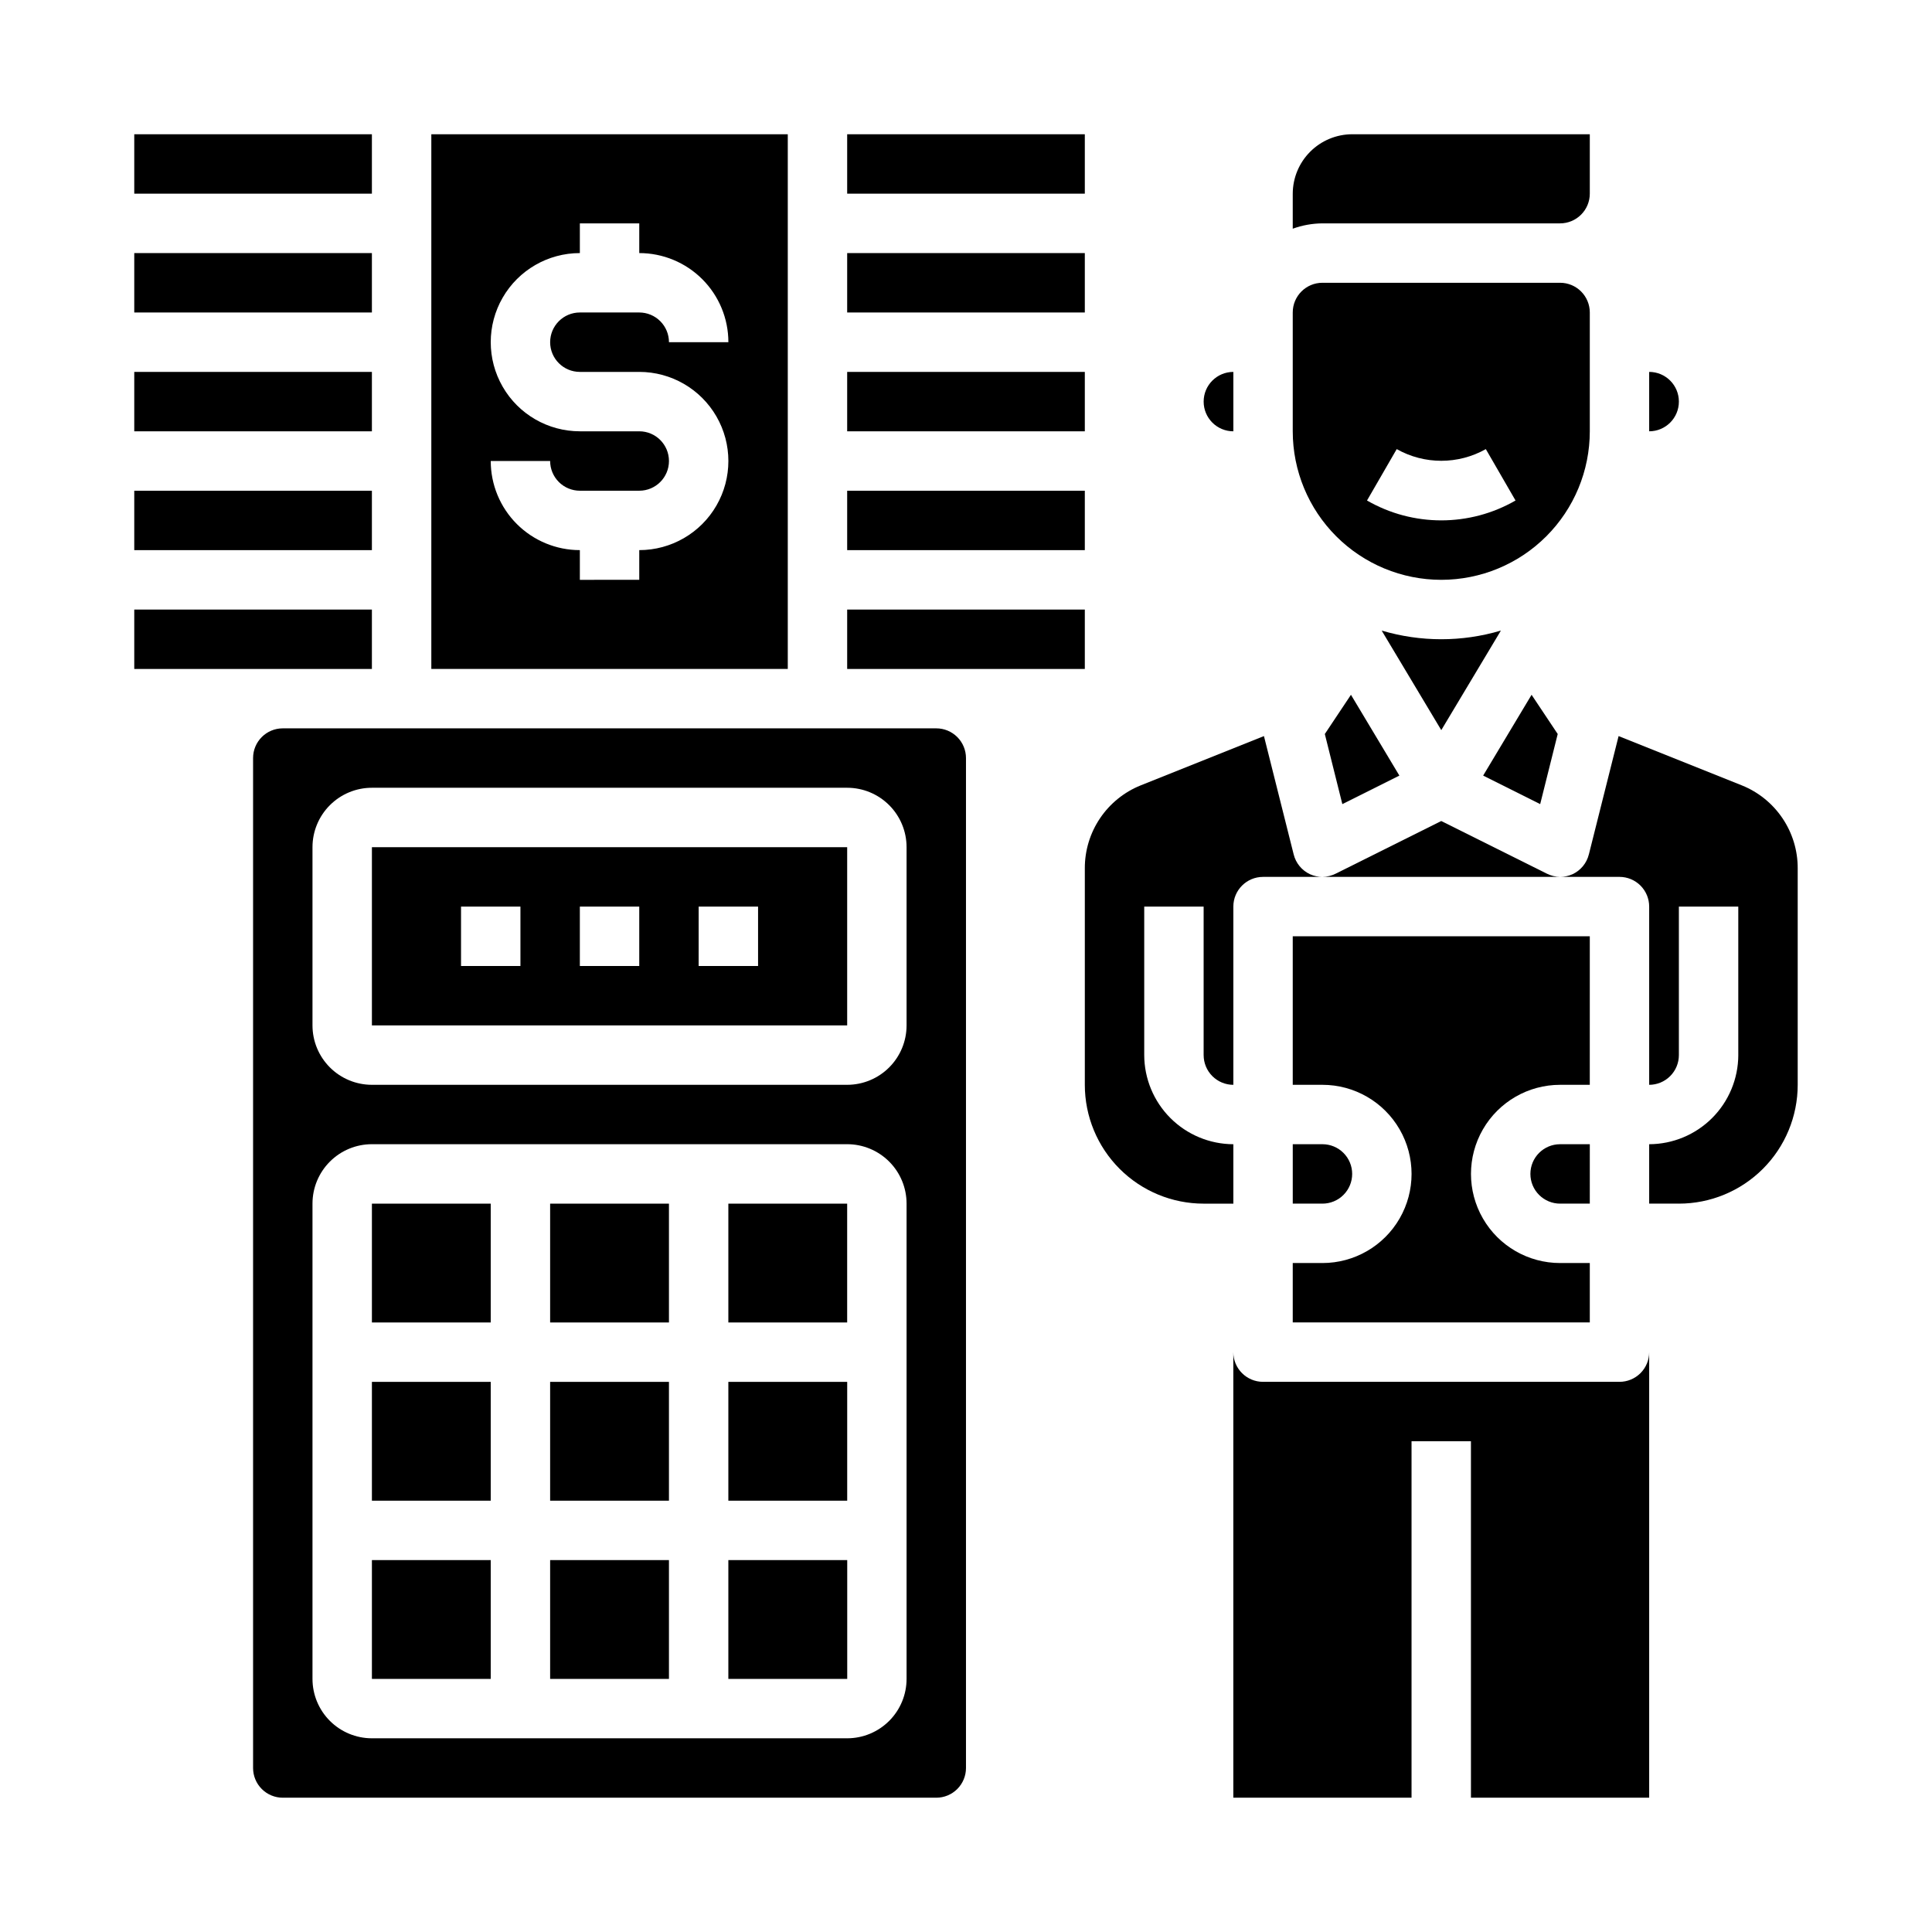
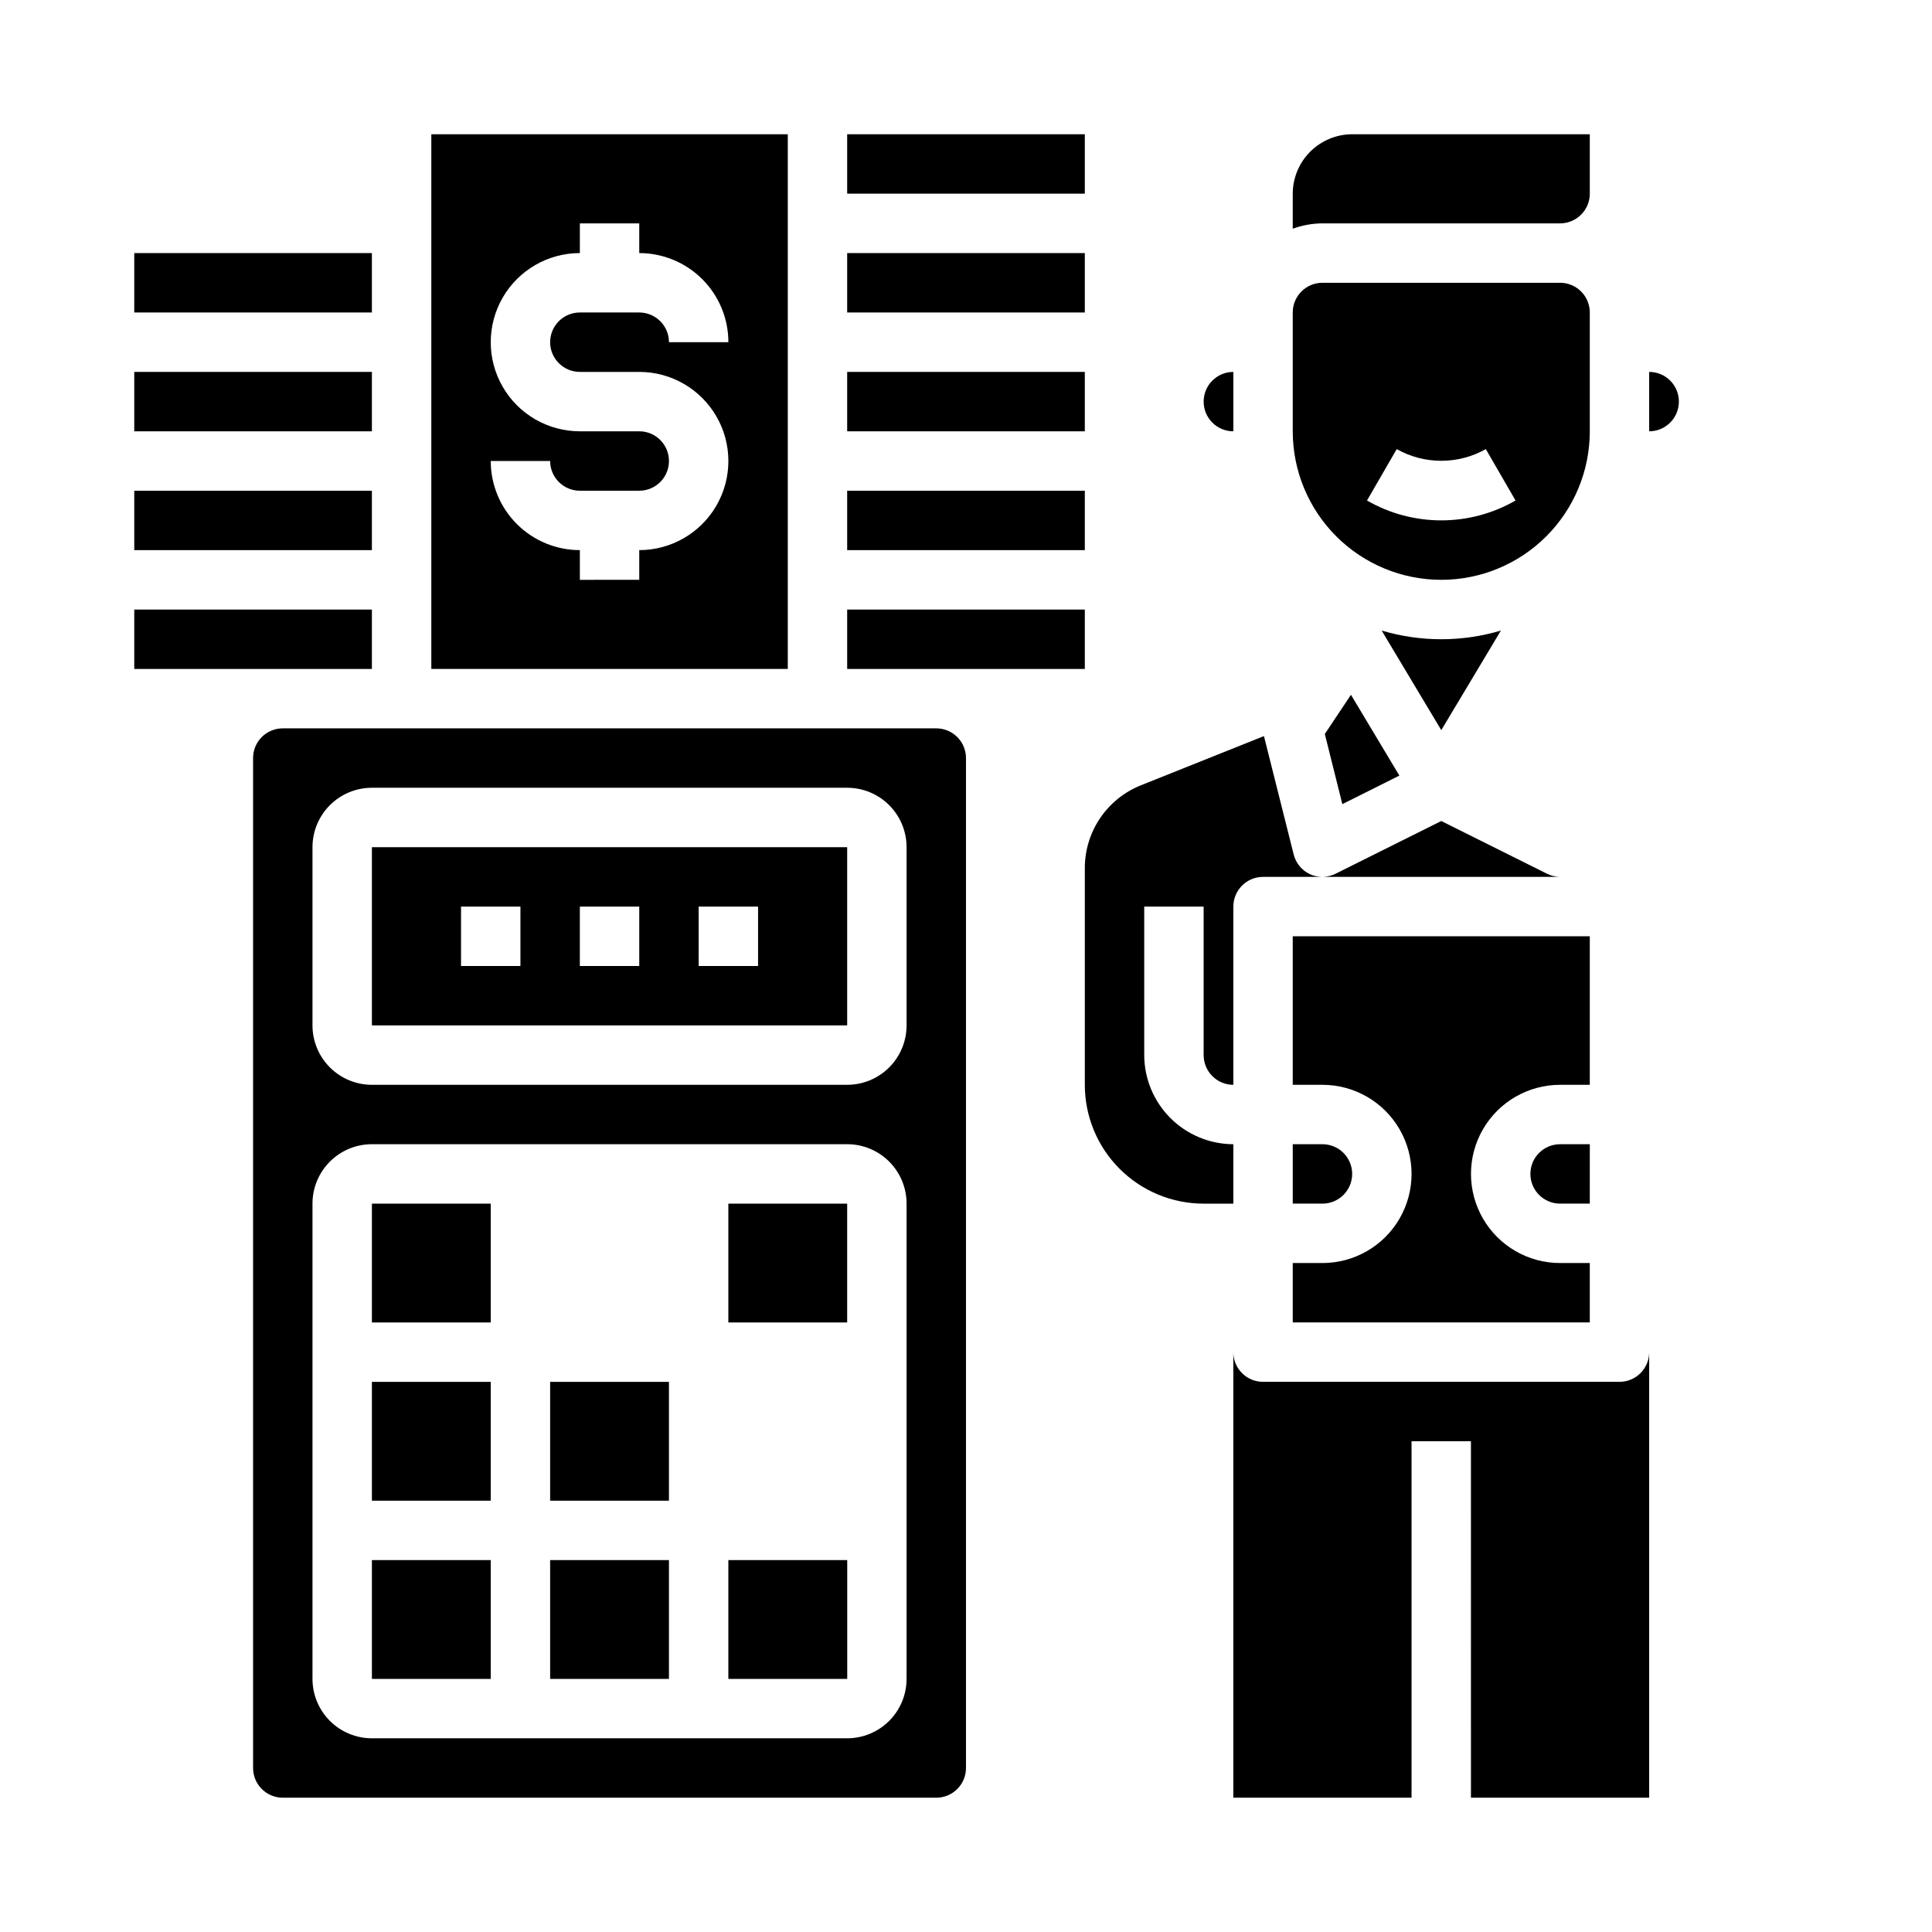
<svg xmlns="http://www.w3.org/2000/svg" fill="#000000" width="800px" height="800px" version="1.1" viewBox="144 144 512 512">
  <g>
    <path d="m486.59 494.46h78.723v-15.742h-7.875c-8.438 0-16.23-4.5-20.449-11.809-4.219-7.305-4.219-16.309 0-23.617 4.219-7.305 12.012-11.805 20.449-11.805h7.871l0.004-39.363h-78.723v39.359h7.871v0.004c8.438 0 16.234 4.5 20.453 11.805 4.219 7.309 4.219 16.312 0 23.617-4.219 7.309-12.016 11.809-20.453 11.809h-7.871z" />
    <path d="m502.34 455.1c0-2.086-0.832-4.09-2.309-5.566-1.473-1.477-3.477-2.305-5.566-2.305h-7.871v15.742h7.871v0.004c2.09 0 4.094-0.832 5.566-2.309 1.477-1.477 2.309-3.477 2.309-5.566z" />
    <path d="m549.57 455.1c0 2.09 0.828 4.09 2.305 5.566 1.477 1.477 3.481 2.309 5.566 2.309h7.871l0.004-15.746h-7.875c-4.348 0-7.871 3.523-7.871 7.871z" />
    <path d="m486.83 370.4-7.871-31.332-32.668 13.066-0.004 0.004c-4.379 1.762-8.129 4.797-10.766 8.711-2.641 3.914-4.043 8.531-4.031 13.25v57.391c0 8.348 3.316 16.359 9.223 22.266 5.902 5.902 13.914 9.223 22.266 9.223h7.871v-15.746c-6.258-0.02-12.254-2.512-16.68-6.938s-6.918-10.422-6.938-16.68v-39.359h15.742v39.359h0.004c0 2.09 0.828 4.09 2.305 5.566 1.477 1.477 3.477 2.309 5.566 2.309v-47.234c0-4.348 3.523-7.871 7.871-7.871h15.742c-1.137 0-2.266-0.242-3.305-0.707-2.168-1.012-3.762-2.953-4.328-5.277z" />
    <path d="m525.95 361.58-27.945 13.934c-1.098 0.555-2.309 0.852-3.543 0.867h62.977c-1.23-0.016-2.441-0.312-3.539-0.867z" />
-     <path d="m581.05 447.23v15.742h7.871v0.004c8.352 0 16.363-3.32 22.266-9.223 5.906-5.906 9.223-13.918 9.223-22.266v-57.391c0.012-4.719-1.391-9.336-4.031-13.25-2.637-3.914-6.387-6.949-10.766-8.711l-32.668-13.066-7.871 31.332-0.004-0.004c-0.566 2.324-2.16 4.266-4.328 5.277-1.039 0.465-2.168 0.707-3.309 0.707h15.746c2.086 0 4.09 0.828 5.566 2.305s2.305 3.481 2.305 5.566v47.234c2.09 0 4.09-0.832 5.566-2.309 1.477-1.477 2.305-3.477 2.305-5.566v-39.359h15.742v39.359h0.004c-0.02 6.258-2.512 12.254-6.938 16.68s-10.422 6.918-16.68 6.938z" />
    <path d="m581.05 620.41v-118.08c0 2.086-0.828 4.09-2.305 5.566-1.477 1.477-3.481 2.305-5.566 2.305h-94.465c-4.348 0-7.871-3.523-7.871-7.871v118.08h47.23v-94.465h15.742l0.004 94.465z" />
    <path d="m514.85 349.54-12.832-21.414-6.926 10.395 4.644 18.578z" />
    <path d="m525.95 297.66c10.441 0 20.453-4.148 27.832-11.531 7.383-7.379 11.531-17.391 11.531-27.832v-31.488c0-2.086-0.832-4.09-2.309-5.566-1.477-1.477-3.477-2.305-5.566-2.305h-62.977c-4.348 0-7.871 3.523-7.871 7.871v31.488c0 10.441 4.148 20.453 11.527 27.832 7.383 7.383 17.395 11.531 27.832 11.531zm-11.809-34.637 0.004-0.004c7.328 4.129 16.285 4.129 23.613 0l7.871 13.617 0.004 0.004c-12.184 7.019-27.18 7.019-39.363 0z" />
    <path d="m486.59 195.32v9.289c2.523-0.914 5.188-1.395 7.871-1.414h62.977c2.09 0 4.09-0.832 5.566-2.309 1.477-1.477 2.309-3.477 2.309-5.566v-15.742h-62.977c-4.172 0.012-8.172 1.676-11.121 4.625-2.949 2.949-4.613 6.945-4.625 11.117z" />
    <path d="m462.98 250.43c0 2.09 0.828 4.09 2.305 5.566 1.477 1.477 3.477 2.305 5.566 2.305v-15.742c-4.348 0-7.871 3.523-7.871 7.871z" />
    <path d="m541.7 311.2v-0.078c-10.277 3.043-21.215 3.043-31.488 0v0.078l15.742 26.293z" />
    <path d="m581.05 258.3c4.348 0 7.871-3.523 7.871-7.871 0-4.348-3.523-7.871-7.871-7.871z" />
-     <path d="m556.81 338.52-6.926-10.395-12.832 21.414 15.113 7.559z" />
-     <path d="m337.02 510.21h31.496v31.488h-31.496z" />
    <path d="m242.56 415.74h125.95v-47.23h-125.95zm86.594-31.488h15.742v15.742l-15.746 0.004zm-31.488 0h15.742v15.742l-15.742 0.004zm-31.488 0h15.742v15.742l-15.742 0.004z" />
    <path d="m218.94 337.02c-4.348 0-7.871 3.523-7.871 7.871v267.65c0 2.09 0.828 4.09 2.305 5.566s3.481 2.305 5.566 2.305h173.18c2.09 0 4.09-0.828 5.566-2.305 1.477-1.477 2.309-3.477 2.309-5.566v-267.65c0-2.09-0.832-4.09-2.309-5.566-1.477-1.477-3.477-2.305-5.566-2.305zm165.31 251.9c0 4.176-1.656 8.18-4.609 11.133s-6.957 4.613-11.133 4.613h-125.95c-4.176 0-8.18-1.66-11.133-4.613s-4.613-6.957-4.613-11.133v-125.95c0-4.176 1.66-8.184 4.613-11.133 2.953-2.953 6.957-4.613 11.133-4.613h125.95c4.176 0 8.18 1.66 11.133 4.613 2.953 2.949 4.609 6.957 4.609 11.133zm0-173.18c0 4.176-1.656 8.18-4.609 11.133s-6.957 4.613-11.133 4.613h-125.95c-4.176 0-8.18-1.66-11.133-4.613s-4.613-6.957-4.613-11.133v-47.23c0-4.176 1.66-8.18 4.613-11.133s6.957-4.613 11.133-4.613h125.95c4.176 0 8.18 1.66 11.133 4.613s4.609 6.957 4.609 11.133z" />
    <path d="m337.02 557.44h31.504v31.488h-31.504z" />
    <path d="m289.79 510.21h31.488v31.488h-31.488z" />
-     <path d="m289.79 462.98h31.488v31.488h-31.488z" />
    <path d="m242.56 462.98h31.488v31.488h-31.488z" />
    <path d="m242.56 510.21h31.488v31.488h-31.488z" />
    <path d="m289.79 557.44h31.488v31.488h-31.488z" />
    <path d="m179.58 242.56h62.977v15.742h-62.977z" />
    <path d="m368.51 305.54h62.977v15.742h-62.977z" />
    <path d="m368.51 179.58h62.977v15.742h-62.977z" />
    <path d="m179.58 274.05h62.977v15.742h-62.977z" />
    <path d="m368.51 274.05h62.977v15.742h-62.977z" />
    <path d="m368.51 211.07h62.977v15.742h-62.977z" />
    <path d="m242.56 557.44h31.488v31.488h-31.488z" />
    <path d="m352.77 179.58h-94.465v141.7h94.465zm-55.105 62.977h15.746c8.438 0 16.234 4.5 20.453 11.809 4.219 7.305 4.219 16.309 0 23.613-4.219 7.309-12.016 11.809-20.453 11.809v7.871l-15.742 0.004v-7.875c-6.266 0-12.273-2.488-16.699-6.914-4.43-4.43-6.918-10.438-6.918-16.699h15.742c0 2.086 0.832 4.09 2.309 5.566 1.473 1.473 3.477 2.305 5.566 2.305h15.742c4.348 0 7.871-3.523 7.871-7.871 0-4.348-3.523-7.875-7.871-7.875h-15.742c-8.438 0-16.234-4.5-20.453-11.809-4.219-7.305-4.219-16.309 0-23.613 4.219-7.309 12.016-11.809 20.453-11.809v-7.871h15.742v7.871c6.262 0 12.27 2.488 16.699 6.918 4.43 4.426 6.918 10.434 6.918 16.699h-15.746c0-2.09-0.828-4.09-2.305-5.566-1.477-1.477-3.481-2.309-5.566-2.309h-15.742c-4.348 0-7.875 3.527-7.875 7.875s3.527 7.871 7.875 7.871z" />
    <path d="m337.02 462.98h31.488v31.488h-31.488z" />
-     <path d="m179.58 179.58h62.977v15.742h-62.977z" />
    <path d="m179.58 211.07h62.977v15.742h-62.977z" />
    <path d="m179.58 305.54h62.977v15.742h-62.977z" />
    <path d="m368.51 242.56h62.977v15.742h-62.977z" />
  </g>
</svg>